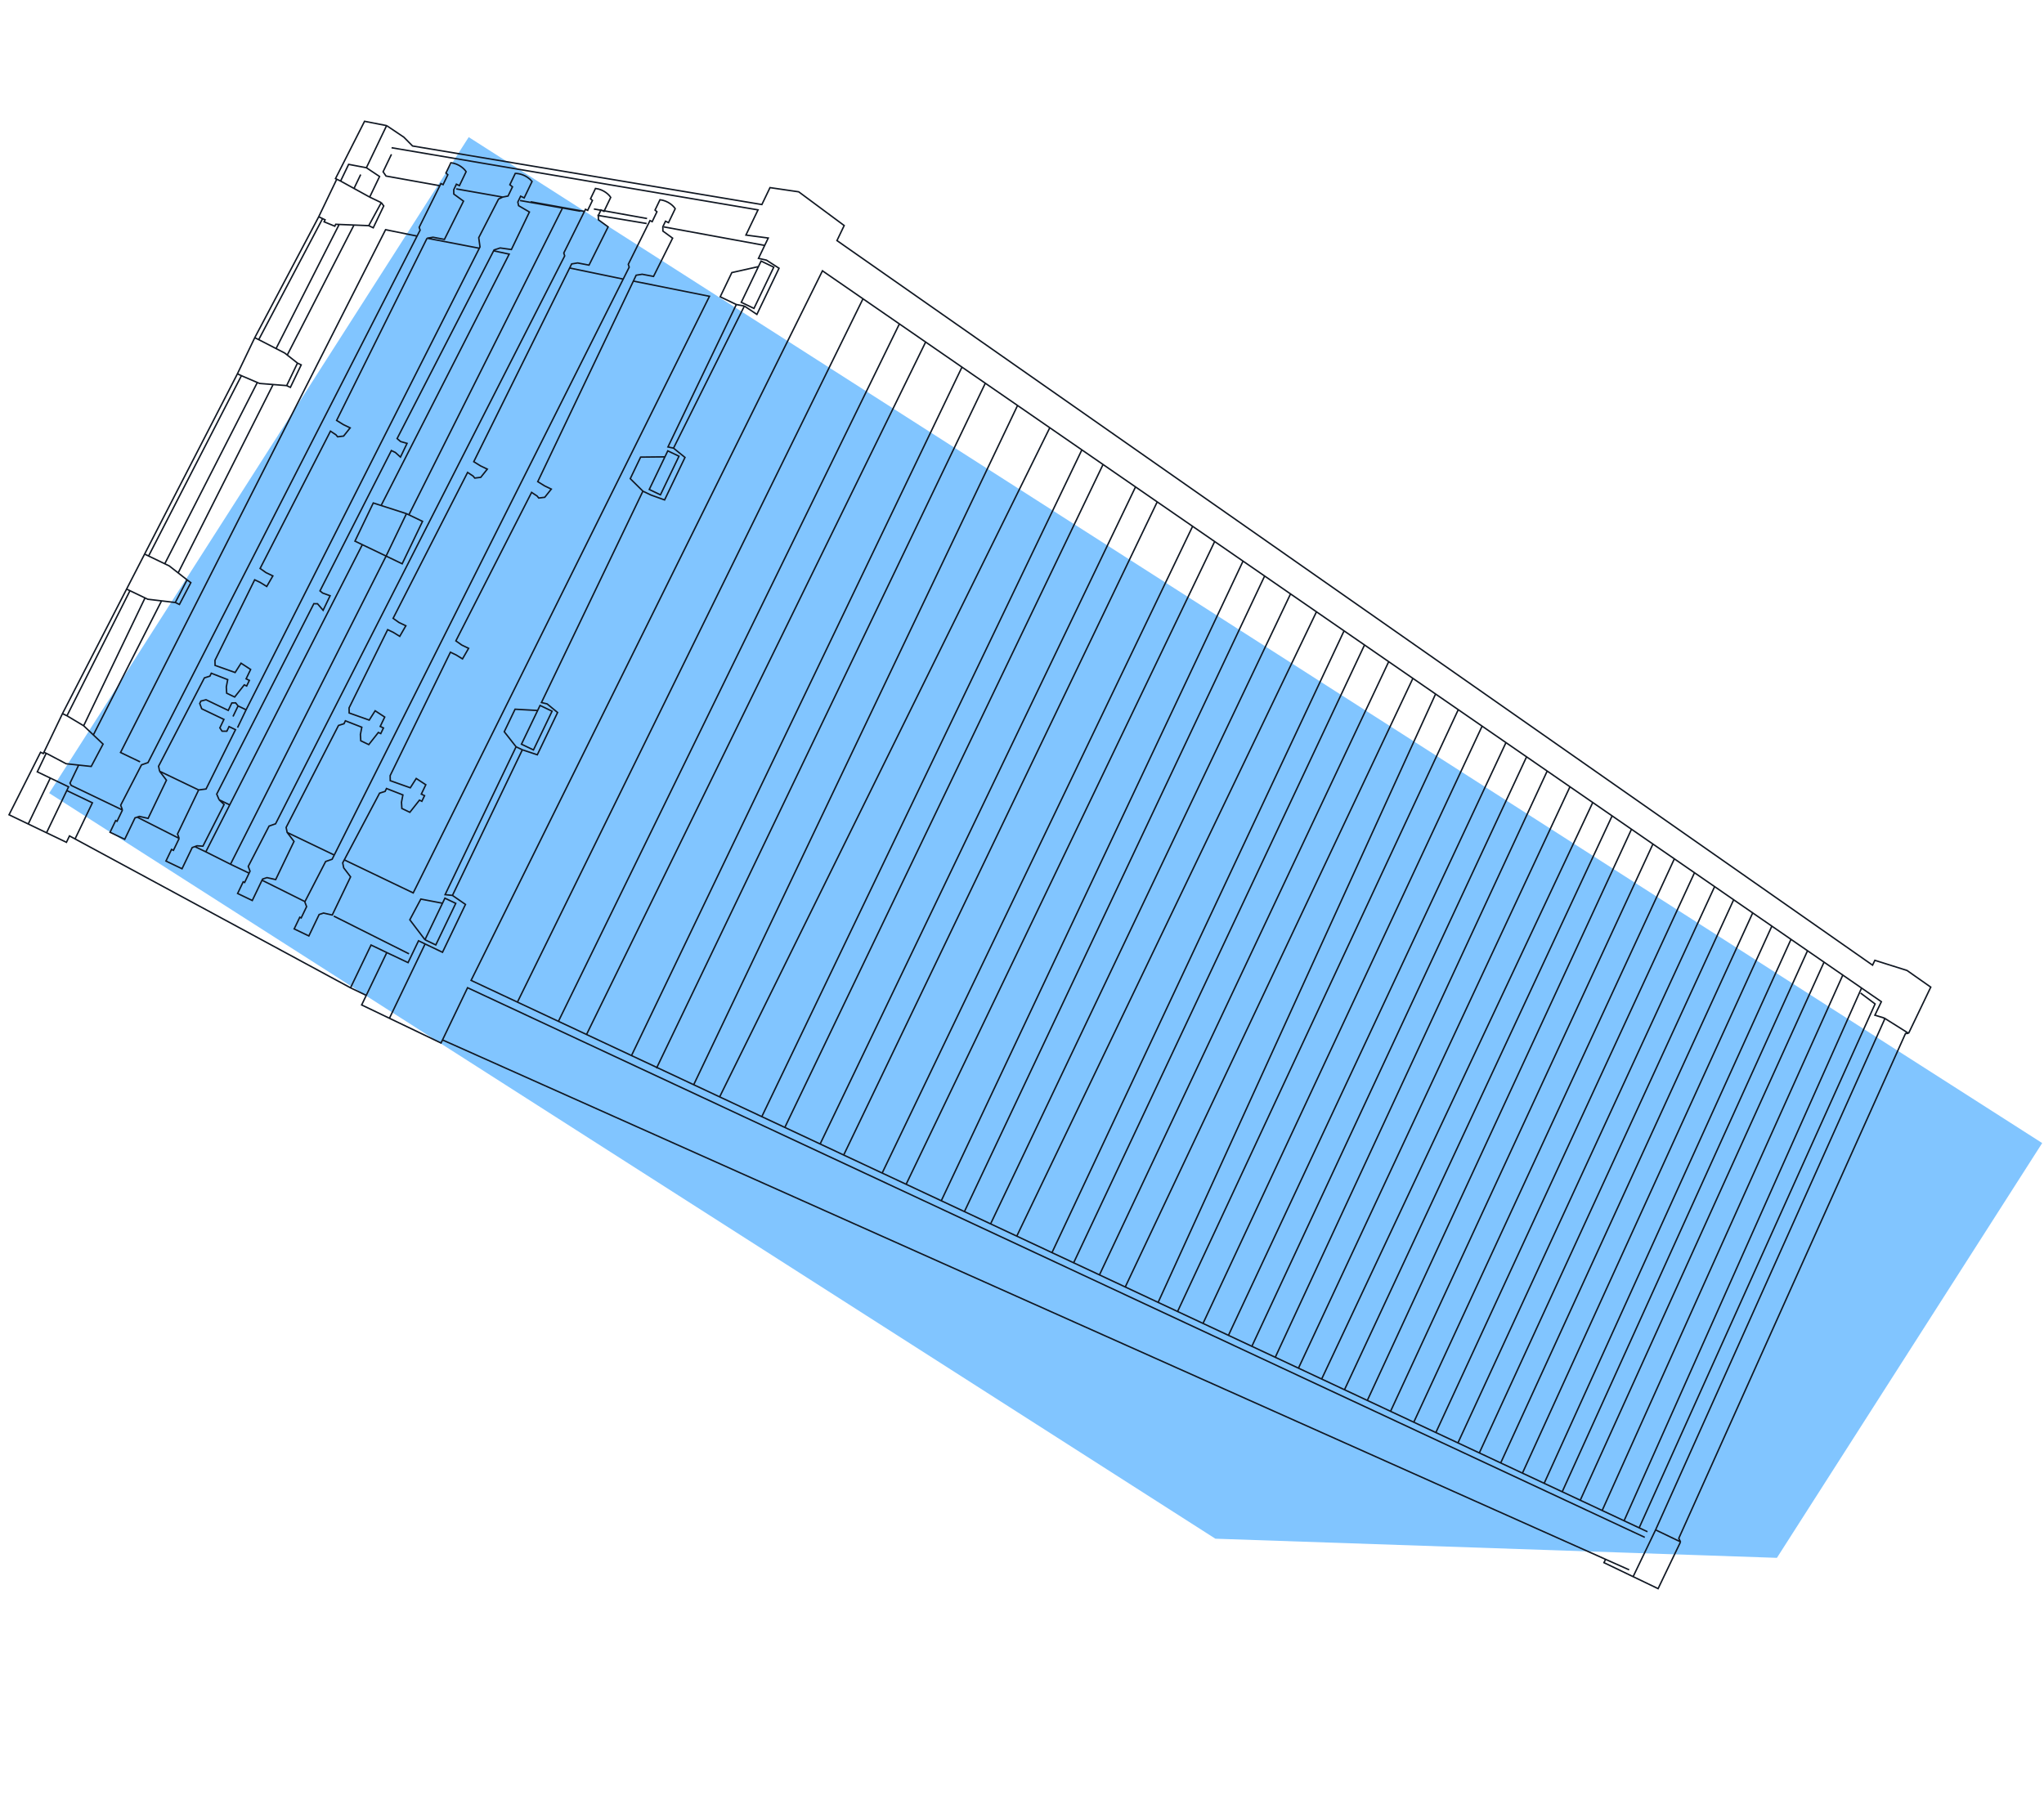
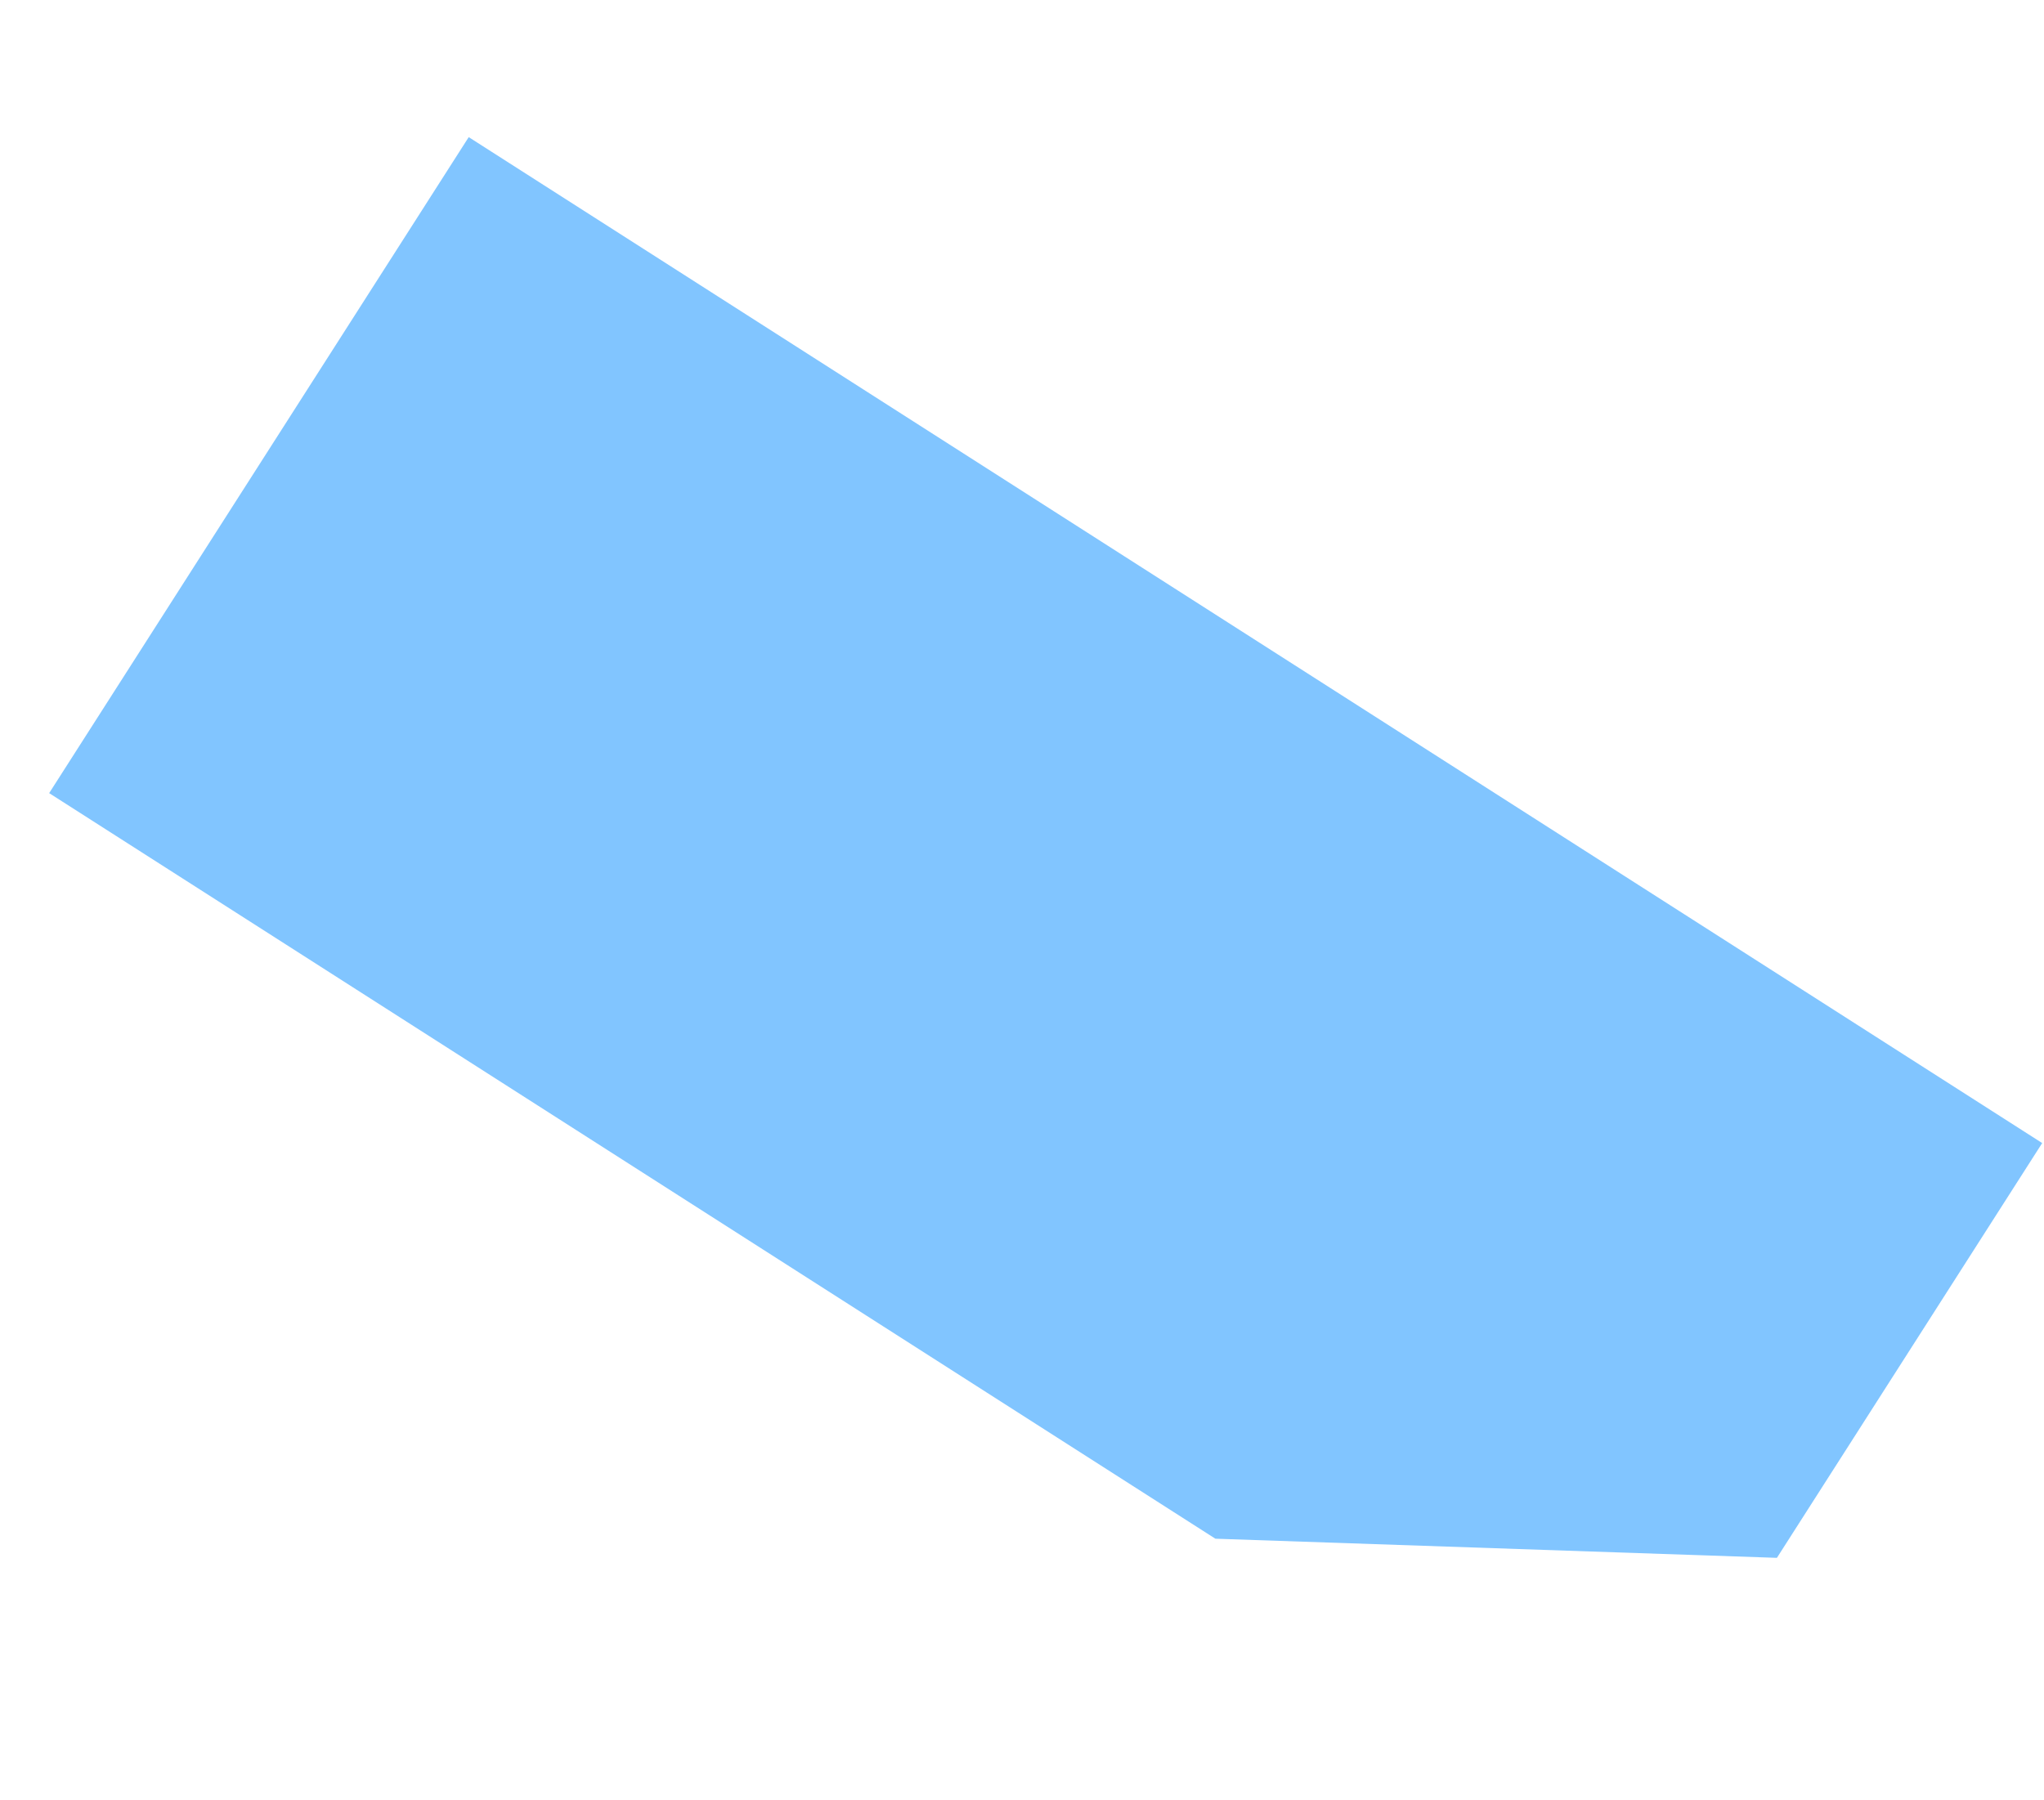
<svg xmlns="http://www.w3.org/2000/svg" width="872" height="768" viewBox="0 0 872 768" fill="none">
  <path d="M199.961 58.513L20.974 338.427L518.502 656.564L758.056 664.728L871.227 487.743L199.961 58.513Z" fill="#81C5FF" />
-   <path d="M166.134 434.491L188.148 445.056L188.782 443.735M166.134 434.491L154.29 428.807L156.251 424.72M166.134 434.491L181.355 402.777M188.782 443.735L684.959 665.356M188.782 443.735L199.473 421.457L701.685 655.98M156.251 424.72L149.539 421.499M156.251 424.72L165.014 406.461M684.959 665.356L695.027 669.853M684.959 665.356L684.274 666.784L696.717 672.756M696.717 672.756L706.296 652.797M696.717 672.756L707.368 677.868L716.947 657.908M706.296 652.797L716.947 657.908M706.296 652.797L803.913 435.126L803.829 434.38M716.947 657.908L716.186 656.419L812.906 441.012L814.227 440.921M803.829 434.38L799.855 433.178L802.617 427.424L794.172 421.595M803.829 434.38L814.227 440.921M814.227 440.921L823.687 421.209L813.565 414.095L799.848 409.768L798.858 411.831L357.061 102.652L360.141 96.234L340.745 81.849L328.491 80.058L325.026 87.278L175.991 62.286L172.292 58.536L164.934 53.595M702.835 653.584L699.29 651.922M699.29 651.922L799.938 428.378L793.754 423.726M699.29 651.922L692.854 648.906M794.172 421.595L692.854 648.906M794.172 421.595L786.167 416.068M164.934 53.595L155.522 51.757L143.131 76.212L143.663 76.468M164.934 53.595L156.308 71.568M143.663 76.468L145.311 77.258M143.663 76.468L135.973 92.492M156.308 71.568L148.73 70.134L145.311 77.258M156.308 71.568L161.927 75.313L157.712 84.095M145.311 77.258L151.027 80.41M135.973 92.492L108.678 144.101M135.973 92.492L137.621 93.282M151.027 80.41L157.712 84.095M151.027 80.41L153.874 74.479M157.712 84.095L162.657 86.468M162.657 86.468L157.317 96.284M162.657 86.468L163.714 87.867L159.234 97.203L157.317 96.284M157.317 96.284L151.006 96.026M151.006 96.026L144.694 95.768M151.006 96.026L122.549 151.495M108.678 144.101L110.379 144.917M108.678 144.101L101.292 159.493M137.621 93.282L110.379 144.917M137.621 93.282L138.687 93.794L138.277 94.646L142.834 96.518L143.222 95.708L144.694 95.768M110.379 144.917L117.775 148.734M101.292 159.493L102.992 160.309M101.292 159.493C90.685 180.098 75.557 209.488 61.691 236.427M117.775 148.734L144.694 95.768M117.775 148.734L121.452 150.632L122.549 151.495M126.911 154.93L122.3 164.538M126.911 154.93L128.494 155.69L123.883 165.298L122.3 164.538M126.911 154.93L122.549 151.495M122.3 164.538L116.511 164.076M116.511 164.076L110.721 163.615L109.778 163.211M116.511 164.076L76.008 244.452M102.992 160.309L63.392 237.244M102.992 160.309L109.778 163.211M63.392 237.244L61.691 236.427M63.392 237.244L70.298 240.558M109.778 163.211L70.298 240.558M61.691 236.427C59.071 241.517 56.496 246.519 54.005 251.358M26.651 304.5L28.568 305.42M26.651 304.5C26.651 304.5 38.753 280.989 54.005 251.358M26.651 304.5L18.743 320.977M28.568 305.42L55.447 252.05M28.568 305.42L35.69 309.678M54.005 251.358L55.447 252.05M18.743 320.977L18.471 321.543L17.306 320.984L3.859 347.66L12.055 351.593M18.743 320.977L19.702 321.437M55.447 252.05L61.868 255.132M35.69 309.678L61.868 255.132M35.69 309.678L39.828 313.591M61.868 255.132L63.035 255.692L68.915 256.39M74.795 257.088L79.799 247.426M74.795 257.088L76.542 257.926L81.415 248.612L79.799 247.426M74.795 257.088L68.915 256.39M79.799 247.426L76.008 244.452M68.915 256.39L39.828 313.591M76.008 244.452L72.216 241.479L70.298 240.558M39.828 313.591L43.965 317.503L38.917 327.039L33.556 326.46M12.055 351.593L21.46 331.996M12.055 351.593L19.853 355.335M19.702 321.437L20.661 321.897L28.196 325.88L33.556 326.46M19.702 321.437L15.912 329.334L21.46 331.996M21.46 331.996L29.258 335.739L28.499 337.322M19.853 355.335L28.341 359.409L29.65 356.683L32.023 357.966M19.853 355.335L28.499 337.322M149.539 421.499L32.023 357.966M149.539 421.499L158.301 403.24L165.014 406.461M32.023 357.966L39.416 342.561L28.499 337.322M165.014 406.461L174.084 410.744L178.553 401.432L181.298 402.749L188.774 406.337L198.576 385.912L193.021 382.071M33.556 326.46L29.866 334.15L30.359 335.125L52.248 345.63M193.021 382.071L222.84 319.937M193.021 382.071L189.89 381.743L220.168 318.654M52.248 345.63L49.941 350.438L49.338 350.149L46.952 355.123L53.211 358.127L57.599 348.984L59.48 348.362L63.192 349.202L71.011 332.909L68.083 329.078M52.248 345.63L51.484 343.583L60.369 326.369L63.144 325.399L179.219 98.208L178.832 96.989L188.087 78.337L189.025 78.787L191.053 74.563L190.244 73.842L192.359 69.436C195.938 69.88 198.178 72.168 198.851 73.257L195.992 79.213L194.708 78.597L193.57 80.968L193.596 82.804L197.741 85.826L189.6 102.157L184.754 101.229L182.191 101.64M68.083 329.078L84.743 337.073M68.083 329.078L67.65 326.943L87.197 289.25L89.551 288.502L90.144 287.267L97.146 290.001L96.547 293.112L96.699 295.777L100.114 297.416L104.212 292.23L105.23 292.719L106.381 290.32L105 289.658L106.918 285.661L102.837 282.987L100.305 286.958L91.748 283.924L91.713 281.761L108.648 247.393L111.013 248.528L113.796 250.243L116.401 245.737L113.471 244.33L110.968 242.56L140.982 183.976L143.328 185.531L144.034 186.385L146.592 186.067L149.385 182.574L146.523 181.2L143.608 179.398L182.191 101.64M182.191 101.64L204.488 105.926M167.047 63.042L323.378 89.558L318.223 100.299L327.746 101.566L326.233 104.719M326.233 104.719L323.58 110.247L326.967 110.992L332.351 114.457L322.901 134.148L317.559 130.593M326.233 104.719L283.199 96.814M317.559 130.593L314.13 129.938M317.559 130.593L287.335 191.221M314.13 129.938L284.963 190.713L287.335 191.221M314.13 129.938L307.254 126.639L312.207 116.318L323.555 113.766M287.335 191.221L292.226 195.178L283.523 213.313L277.729 211.237L274.276 209.58M323.555 113.766L316.247 128.995L321.656 131.591L330.1 113.998L324.69 111.402L323.555 113.766ZM274.276 209.58L230.99 299.775L233.414 300.351L237.877 304.02L229.22 322.059L222.84 319.937M274.276 209.58L268.882 204.245L273.296 195.047L283.662 194.937M222.84 319.937L220.168 318.654M283.662 194.937L276.985 208.85L281.758 211.14L289.664 194.667L284.891 192.376L283.662 194.937ZM220.168 318.654L215.125 312.228L219.735 302.623L229.364 303.162M229.364 303.162L230.398 301.009L235.516 303.465L227.582 319.997L222.464 317.541L229.364 303.162ZM167.008 65.837L163.43 73.293L164.692 75.121L187.373 79.193M194.652 80.603L214.462 84.094M214.462 84.094L212.69 84.947L204.234 101.419L204.775 105.357L104.992 302.866M214.462 84.094L216.751 83.639L218.632 79.719L217.508 78.826L219.825 73.998C221.223 73.956 224.613 74.586 226.987 77.435L223.624 84.441L222.11 83.714L220.913 86.209L221.235 87.753L225.856 90.461L218.172 106.473L213.372 105.805L210.771 106.661L169.409 187.146L170.913 188.406L173.656 189.184L170.848 195.036L168.673 193.075L166.959 192.252L136.511 252.131L137.652 253.046L140.825 254.202L137.845 260.41L135.459 257.615L133.889 257.595L92.451 338.845L93.487 341.27M104.992 302.866L101.566 301.222M104.992 302.866L101.345 310.467M93.487 341.27L95.598 343.275L86.572 361.058L84.066 360.9L81.998 361.652L77.658 370.694L71.614 367.793L70.803 367.404L73.184 362.441L73.996 362.831L76.437 357.744M93.487 341.27L98.012 343.441M221.85 85.562L239.971 88.765M239.971 88.765L247.598 90.113M239.971 88.765L174.433 219.673M254.846 91.872L275.869 95.373M181.294 400.985L185.916 403.202L194.43 385.462L189.808 383.245L188.771 385.406M181.294 400.985L188.771 385.406M181.294 400.985L174.833 392.473L179.534 383.633L188.771 385.406M174.484 406.994L142.396 390.886M58.54 348.673L76.437 357.744M76.437 357.744L75.729 355.855L84.743 337.073M84.743 337.073L87.904 336.663L100.47 311.358L97.718 310.037L96.772 312.009L94.73 311.99L93.796 310.581L95.527 306.975L86.051 302.427L85.21 300.175L85.7 299.153L87.897 298.581L97.373 303.128L98.902 299.943L100.527 299.91L101.566 301.222M83.135 361.239L87.804 363.479M87.804 363.479L98.335 368.766M87.804 363.479L98.012 343.441M106.27 372.574L98.335 368.766M98.335 368.766L164.718 237.274M111.787 375.582L130.104 384.715M164.718 237.274L171.571 240.563L180.255 222.467L174.433 219.673M164.718 237.274L173.403 219.178M164.718 237.274L154.576 232.407M174.433 219.673L173.403 219.178M173.403 219.178L162.597 215.695M154.576 232.407L151.432 230.898L159.246 214.615L162.597 215.695M154.576 232.407L98.012 343.441M162.597 215.695L217.228 108.439L210.588 107.017M101.566 301.222L99.403 305.729M59.753 325.08L51.423 321.083L164.491 98.016L177.927 100.736M243.017 114.351L265.871 119.09M270.204 119.934L302.673 126.428L176.286 381.007L146.882 366.895M146.882 366.895L161.933 338.438L164.287 337.69L164.88 336.455L171.882 339.19L171.284 342.3L171.435 344.966L174.85 346.605L178.949 341.419L179.966 341.907L181.117 339.509L179.736 338.846L181.654 334.849L177.573 332.175L175.042 336.146L166.484 333.112L166.449 330.95L192.16 278.295L194.526 279.43L197.308 281.145L199.914 276.639L196.983 275.232L194.48 273.461L226.789 210.096L229.135 211.651L229.841 212.506L232.399 212.187L235.192 208.694L232.33 207.32L229.415 205.519L271.396 117.433L273.959 117.022L278.805 117.95L286.946 101.62L282.801 98.597L282.775 96.761L283.913 94.39L285.197 95.007L288.056 89.05C287.383 87.961 285.143 85.673 281.564 85.229L279.449 89.635L280.258 90.356L278.23 94.58L277.292 94.13L268.037 112.783L268.424 114.001L142.598 364.839M146.882 366.895L146.201 368.182L146.634 370.317L149.562 374.148L141.743 390.441L138.031 389.601L136.15 390.223L131.762 399.367L125.503 396.362L127.889 391.389L128.492 391.678L130.799 386.869L130.036 384.823L138.92 367.608L141.695 366.639L142.598 364.839M692.854 648.906L683.509 644.525M226.379 86.094L249.06 90.165M122.501 355.194L125.43 359.026L117.611 375.318L113.899 374.479L112.018 375.1L107.63 384.244L101.37 381.24L103.757 376.266L104.36 376.555L106.667 371.747L105.903 369.7L114.788 352.485L117.563 351.516L240.905 109.181L240.519 107.962L249.773 89.309L250.712 89.76L252.739 85.536L251.931 84.814L254.045 80.408C257.624 80.853 259.865 83.141 260.537 84.229L257.679 90.186L256.394 89.57L255.256 91.941L255.283 93.777L259.428 96.799L251.287 113.13L246.44 112.201L243.877 112.612L202.112 197.003L205.027 198.805L207.889 200.178L205.096 203.672L202.538 203.99L201.832 203.136L199.486 201.581L167.706 263.843L170.209 265.613L173.14 267.02L170.534 271.526L167.752 269.811L165.387 268.676L148.922 302.064L148.957 304.226L157.514 307.261L160.046 303.29L164.127 305.964L162.209 309.961L163.59 310.623L162.439 313.021L161.421 312.533L157.323 317.719L153.908 316.08L153.756 313.414L154.355 310.304L147.352 307.569L146.76 308.805L144.406 309.553L122.068 353.059L122.501 355.194ZM122.501 355.194L142.598 364.839M253.36 89.17L276.041 93.241M394.892 145.947L250.224 441.417M394.892 145.947L383.692 138.215M394.892 145.947L410.39 156.646M250.224 441.417L238.234 435.796M250.224 441.417L269.408 450.409M383.692 138.215L368.162 127.494M383.692 138.215L238.234 435.796M410.39 156.646L420.347 163.52M410.39 156.646L269.408 450.409M238.234 435.796L220.745 427.597M269.408 450.409L295.945 462.849M368.162 127.494L350.868 115.555L200.974 418.33L220.745 427.597M368.162 127.494L220.745 427.597M420.347 163.52L280.047 455.863M420.347 163.52L434.102 173.016M434.102 173.016L447.857 182.512M434.102 173.016L295.945 462.849M295.945 462.849L307.01 468.036M447.857 182.512L307.01 468.036M447.857 182.512L461.538 191.957M307.01 468.036L324.997 476.467M461.538 191.957L470.574 198.195M461.538 191.957L324.997 476.467M324.997 476.467L334.817 481.071M470.574 198.195L334.817 481.071M470.574 198.195L484.434 207.764M334.817 481.071L349.881 488.132M484.434 207.764L493.685 214.15M484.434 207.764L349.881 488.132M349.881 488.132L359.935 492.845M493.685 214.15L359.935 492.845M493.685 214.15L508.784 224.574M359.935 492.845L376.345 500.538M508.784 224.574L518.194 231.07M508.784 224.574L376.345 500.538M376.345 500.538L386.571 505.331M518.194 231.07L386.571 505.331M518.194 231.07L530.299 239.427M386.571 505.331L401.565 512.36M530.299 239.427L539.509 245.785M530.299 239.427L401.565 512.36M401.565 512.36L411.438 516.988M539.509 245.785L411.438 516.988M539.509 245.785L550.566 253.419M411.438 516.988L422.604 522.222M550.566 253.419L561.623 261.052M550.566 253.419L422.604 522.222M422.604 522.222L433.771 527.457M561.623 261.052L433.771 527.457M561.623 261.052L573.396 269.18M433.771 527.457L448.786 534.495M573.396 269.18L582.124 275.205M573.396 269.18L448.786 534.495M448.786 534.495L458.035 538.831M582.124 275.205L458.035 538.831M582.124 275.205L592.443 282.329M458.035 538.831L469.043 543.991M592.443 282.329L602.761 289.452M592.443 282.329L469.043 543.991M469.043 543.991L480.051 549.151M602.761 289.452L480.051 549.151M602.761 289.452L612.439 296.133M480.051 549.151L494.079 555.727M612.439 296.133L622.117 302.814M612.439 296.133L494.079 555.727M494.079 555.727L502.376 559.616M622.117 302.814L502.376 559.616M622.117 302.814L632.292 309.839M502.376 559.616L513.225 564.702M632.292 309.839L642.467 316.864M632.292 309.839L513.225 564.702M513.225 564.702L524.073 569.787M642.467 316.864L524.073 569.787M642.467 316.864L651.259 322.933M524.073 569.787L534.06 574.468M651.259 322.933L660.052 329.003M651.259 322.933L534.06 574.468M534.06 574.468L544.047 579.15M660.052 329.003L544.047 579.15M660.052 329.003L669.772 335.713M544.047 579.15L553.944 583.789M669.772 335.713L679.492 342.424M669.772 335.713L553.944 583.789M553.944 583.789L563.841 588.429M679.492 342.424L563.841 588.429M679.492 342.424L687.756 348.129M563.841 588.429L573.584 592.996M687.756 348.129L696.021 353.835M687.756 348.129L573.584 592.996M573.584 592.996L583.327 597.563M696.021 353.835L583.327 597.563M696.021 353.835L705.165 360.148M583.327 597.563L593.233 602.207M705.165 360.148L714.309 366.46M705.165 360.148L593.233 602.207M593.233 602.207L603.139 606.85M714.309 366.46L603.139 606.85M714.309 366.46L722.897 372.389M603.139 606.85L612.559 611.266M722.897 372.389L731.484 378.317M722.897 372.389L612.559 611.266M612.559 611.266L621.979 615.682M731.484 378.317L621.979 615.682M731.484 378.317L739.608 383.926M621.979 615.682L631.1 619.957M739.608 383.926L747.731 389.534M739.608 383.926L631.1 619.957M631.1 619.957L640.22 624.232M747.731 389.534L640.22 624.232M747.731 389.534L755.899 395.173M640.22 624.232L649.493 628.579M755.899 395.173L764.067 400.812M755.899 395.173L649.493 628.579M649.493 628.579L658.766 632.926M764.067 400.812L658.766 632.926M764.067 400.812L771.114 405.676M658.766 632.926L666.464 636.535M771.114 405.676L778.161 410.541M771.114 405.676L666.464 636.535M666.464 636.535L674.163 640.144M778.161 410.541L674.163 640.144M778.161 410.541L786.167 416.068M674.163 640.144L683.509 644.525M786.167 416.068L683.509 644.525" stroke="#111823" stroke-width="0.625" />
</svg>